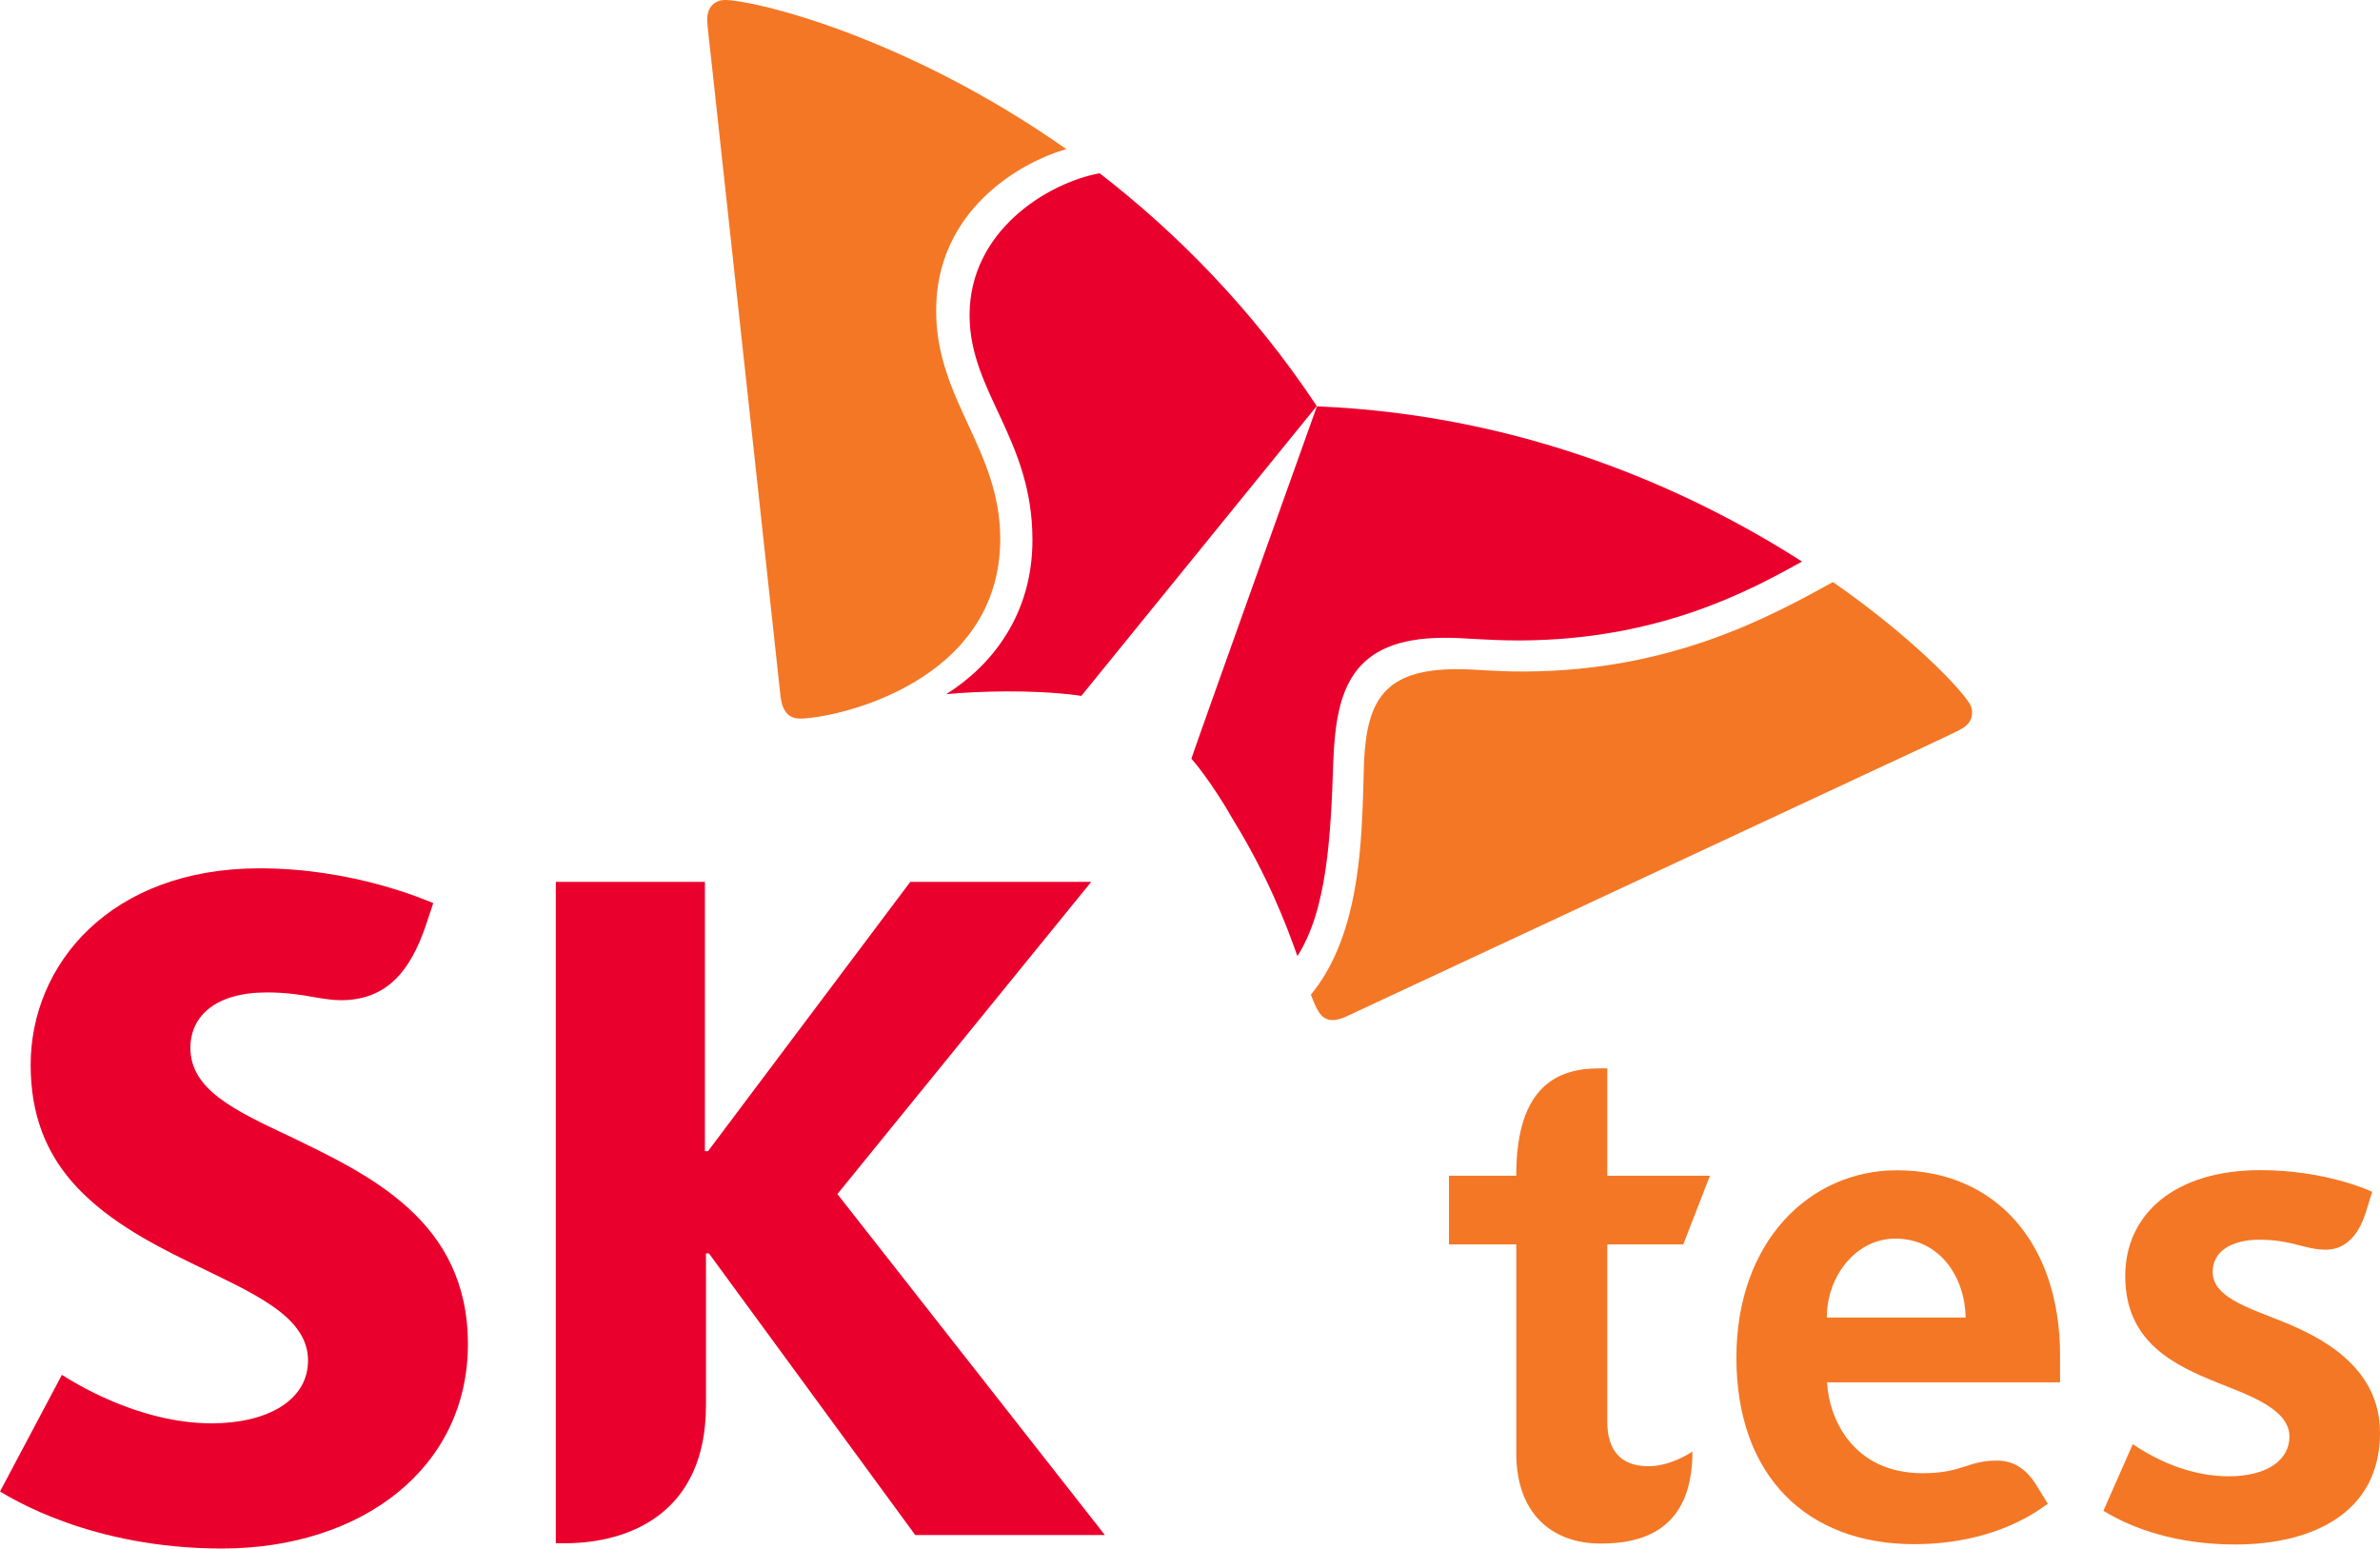
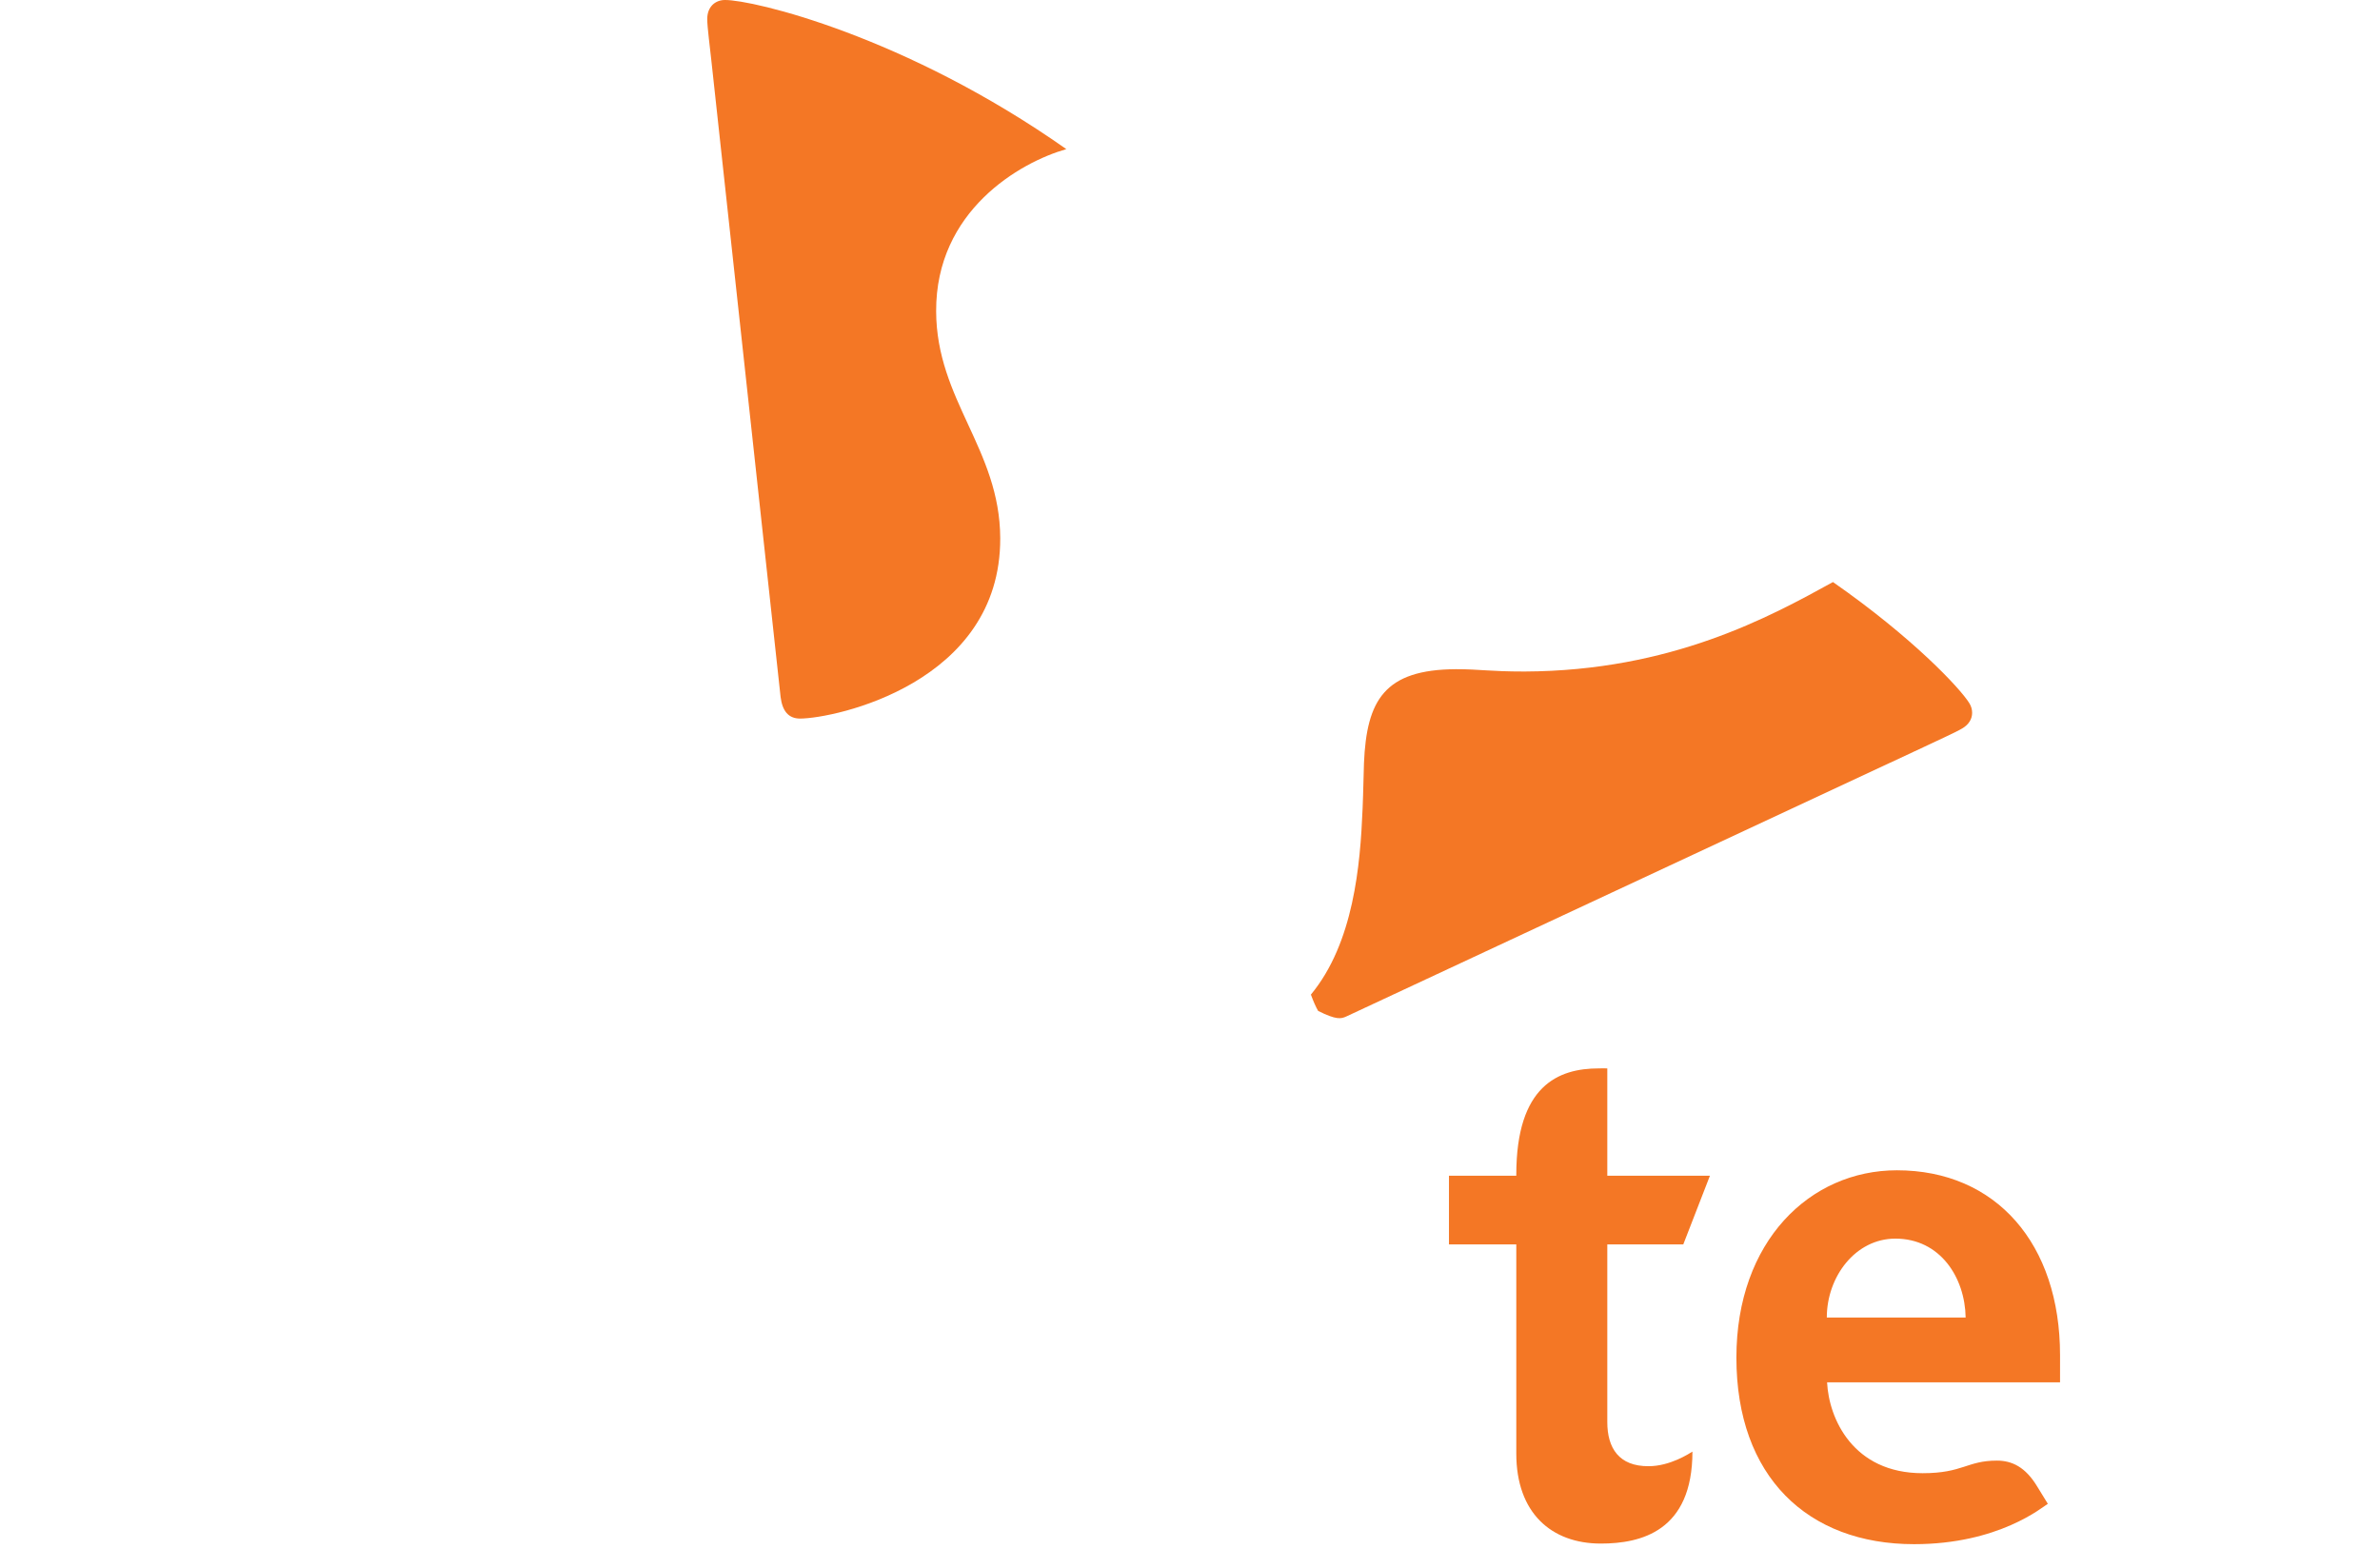
<svg xmlns="http://www.w3.org/2000/svg" width="83" height="54" viewBox="0 0 83 54" fill="none">
-   <path d="M10.121 39.635C8.21 38.735 6.64 38.01 6.64 36.542C6.64 35.42 7.536 34.608 9.301 34.608C9.949 34.608 10.483 34.684 11.034 34.786C11.32 34.835 11.627 34.879 11.881 34.879C13.425 34.879 14.294 33.952 14.871 32.208L15.109 31.493C14.861 31.396 12.345 30.28 9.058 30.28C3.833 30.28 1.069 33.644 1.069 37.132C1.069 38.892 1.619 40.165 2.478 41.173C3.584 42.462 5.166 43.313 6.645 44.033C8.799 45.089 10.742 45.875 10.742 47.446C10.742 48.843 9.306 49.634 7.384 49.634C4.756 49.634 2.451 48.123 2.159 47.944L0 52.012C0.383 52.229 3.163 54 7.746 54C12.626 53.995 16.318 51.189 16.318 46.871C16.318 42.576 12.896 40.978 10.121 39.635Z" fill="#EA002C" />
-   <path d="M45.716 34.684C45.802 34.917 45.889 35.117 45.969 35.253C46.099 35.475 46.266 35.572 46.477 35.572C46.606 35.572 46.768 35.529 46.947 35.448C47.378 35.253 64.522 27.241 67.103 26.044C67.475 25.865 68.188 25.546 68.425 25.405C68.668 25.264 68.776 25.064 68.776 24.858C68.776 24.739 68.744 24.625 68.679 24.522C68.355 23.997 66.698 22.231 63.923 20.297C61.721 21.51 58.288 23.395 53.17 23.417C51.918 23.417 51.632 23.336 50.779 23.336C48.28 23.346 47.659 24.419 47.567 26.613C47.551 27.024 47.546 27.582 47.519 28.2C47.438 30.166 47.211 32.875 45.716 34.684Z" fill="#F47725" />
-   <path d="M38.347 6.04C36.517 6.386 33.807 8.055 33.813 11.001C33.818 13.677 35.999 15.297 36.005 18.807C36.015 21.445 34.569 23.222 32.998 24.207C33.629 24.148 34.326 24.115 35.087 24.11C36.685 24.105 37.651 24.256 37.71 24.267L45.921 14.159C43.648 10.741 40.987 8.082 38.347 6.04Z" fill="#EA002C" />
-   <path d="M29.203 41.639L38.056 30.751H31.746L24.691 40.144H24.583V30.751H19.384V53.816H19.697C21.943 53.816 24.62 52.77 24.62 49.005V43.708H24.723L31.918 53.529H38.531L29.203 41.639Z" fill="#EA002C" />
-   <path d="M45.246 33.34C46.282 31.726 46.412 29.153 46.498 26.532C46.596 24.088 47.103 22.247 50.363 22.241C51.087 22.236 51.772 22.334 53.014 22.334C57.785 22.312 60.906 20.665 62.843 19.582C58.881 17.047 53.1 14.463 45.926 14.17C45.456 15.492 41.824 25.632 41.548 26.456C41.592 26.504 42.228 27.225 43.022 28.617C44.193 30.529 44.825 32.154 45.246 33.34Z" fill="#EA002C" />
+   <path d="M45.716 34.684C45.802 34.917 45.889 35.117 45.969 35.253C46.606 35.572 46.768 35.529 46.947 35.448C47.378 35.253 64.522 27.241 67.103 26.044C67.475 25.865 68.188 25.546 68.425 25.405C68.668 25.264 68.776 25.064 68.776 24.858C68.776 24.739 68.744 24.625 68.679 24.522C68.355 23.997 66.698 22.231 63.923 20.297C61.721 21.51 58.288 23.395 53.17 23.417C51.918 23.417 51.632 23.336 50.779 23.336C48.28 23.346 47.659 24.419 47.567 26.613C47.551 27.024 47.546 27.582 47.519 28.2C47.438 30.166 47.211 32.875 45.716 34.684Z" fill="#F47725" />
  <path d="M27.902 25.058C27.487 25.058 27.282 24.782 27.222 24.3C27.174 23.823 25.117 4.973 24.809 2.123C24.766 1.706 24.664 0.943 24.664 0.666C24.664 0.228 24.95 1.75722e-05 25.284 1.75722e-05C26.256 -0.005 31.557 1.24 37.187 5.2C35.568 5.661 32.631 7.351 32.647 10.855C32.658 13.954 34.871 15.66 34.882 18.769C34.898 23.828 29.106 25.053 27.902 25.058Z" fill="#F47725" />
-   <path d="M77.958 53.859C75.918 53.859 74.379 53.312 73.354 52.684L74.379 50.36C75.313 50.994 76.485 51.481 77.726 51.481C79.022 51.481 79.842 50.94 79.842 50.094C79.842 49.136 78.422 48.654 77.37 48.231C75.837 47.614 74.115 46.817 74.115 44.499C74.115 42.343 75.837 40.805 78.827 40.805C81.067 40.805 82.611 41.504 82.73 41.563C82.73 41.563 82.606 41.937 82.568 42.072C82.444 42.5 82.126 43.578 81.105 43.578C80.377 43.578 79.923 43.231 78.8 43.231C77.791 43.231 77.165 43.659 77.165 44.347C77.165 45.203 78.282 45.561 79.524 46.054C80.943 46.617 83 47.662 83 49.959C83.005 52.76 80.636 53.859 77.958 53.859Z" fill="#F47725" />
  <path d="M63.708 45.945C63.708 44.521 64.706 43.193 66.099 43.193C67.664 43.193 68.528 44.553 68.55 45.945H63.708ZM66.153 40.81C63.119 40.81 60.555 43.285 60.555 47.343C60.555 51.492 63.038 53.848 66.752 53.848C69.705 53.848 71.227 52.554 71.416 52.44C71.416 52.44 71.13 51.969 71.043 51.833C70.633 51.156 70.164 50.934 69.64 50.934C68.593 50.934 68.458 51.373 67.049 51.373C64.62 51.373 63.778 49.466 63.718 48.204H71.842V47.256C71.842 43.372 69.608 40.81 66.153 40.81Z" fill="#F47725" />
  <path d="M56.053 49.591V43.394H58.703L59.632 41H56.053V37.257C56.053 37.257 55.767 37.251 55.756 37.257C54.342 37.257 52.879 37.858 52.879 40.967V41H50.531V43.394H52.879V50.69C52.879 52.749 54.093 53.827 55.826 53.827C57.224 53.827 59.022 53.399 59.022 50.62C58.908 50.69 58.239 51.129 57.494 51.129C56.463 51.135 56.053 50.501 56.053 49.591Z" fill="#F47725" />
</svg>